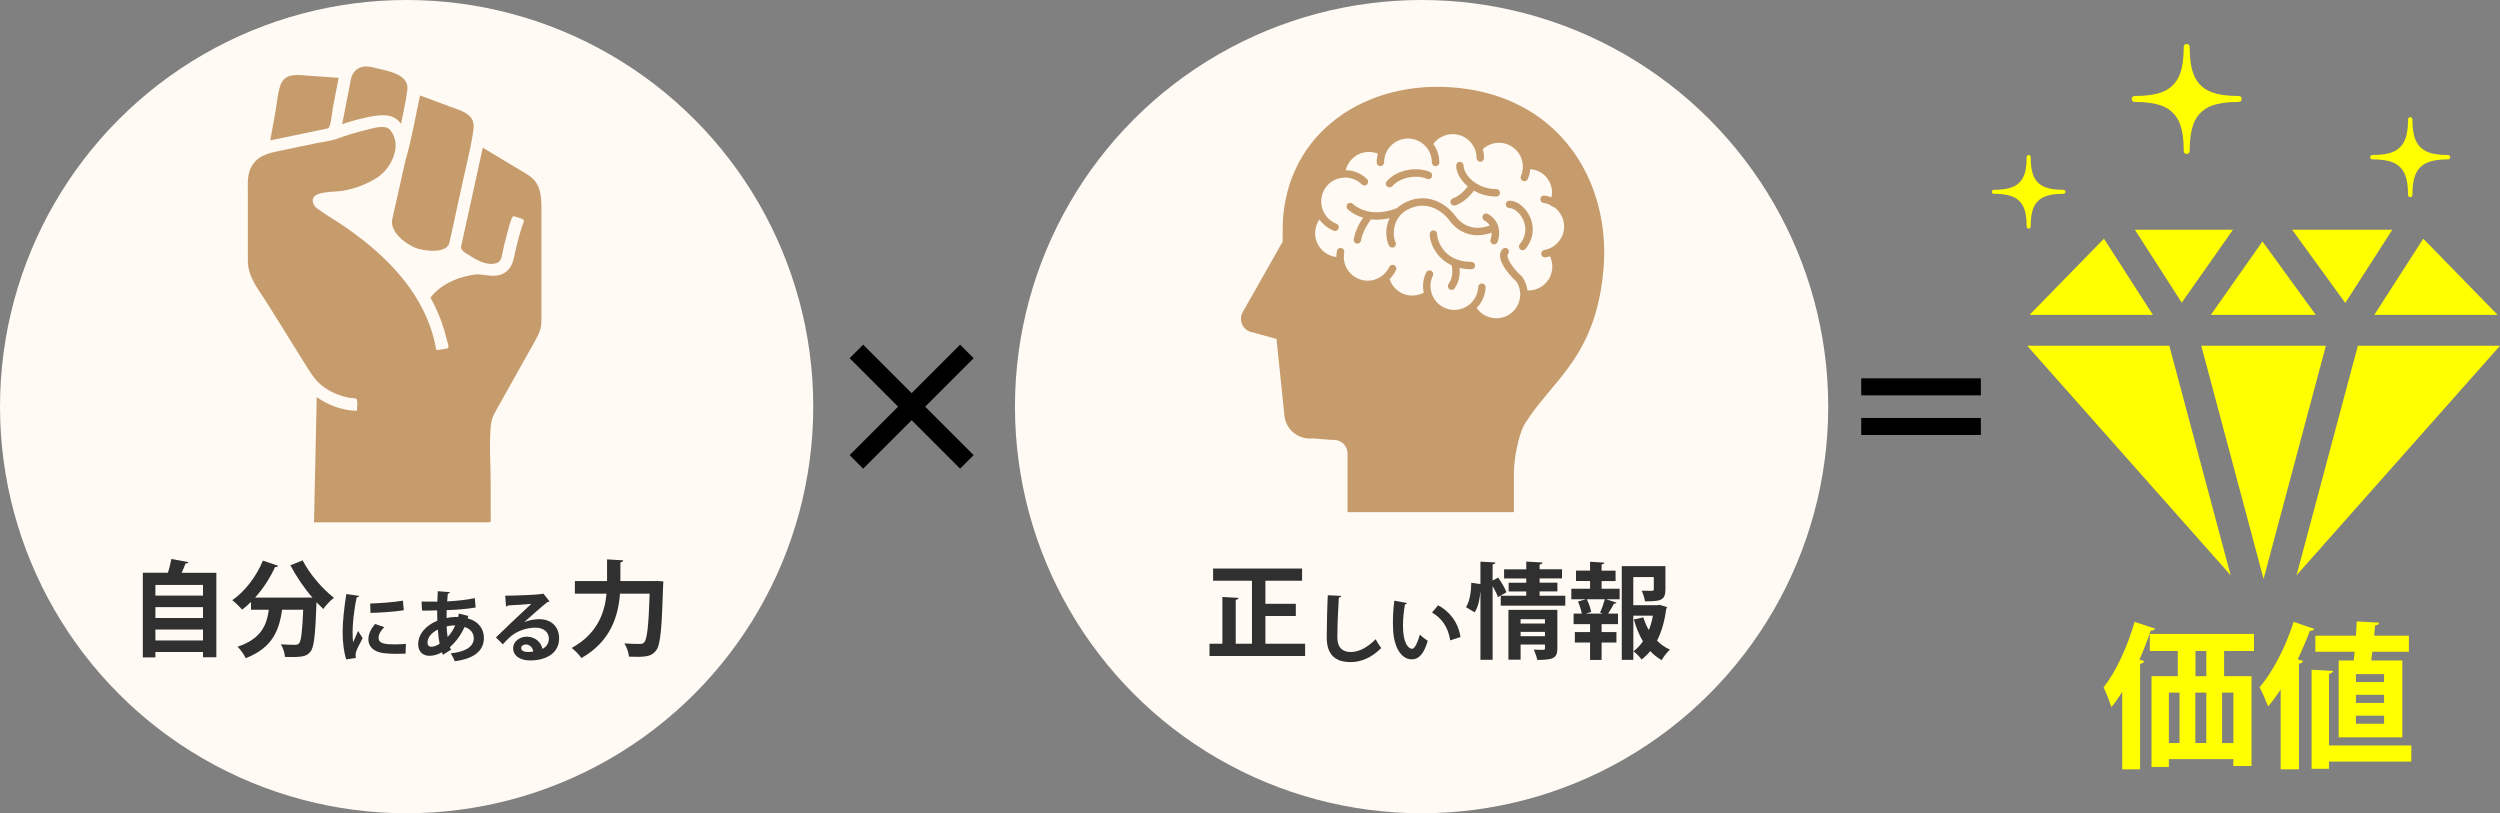
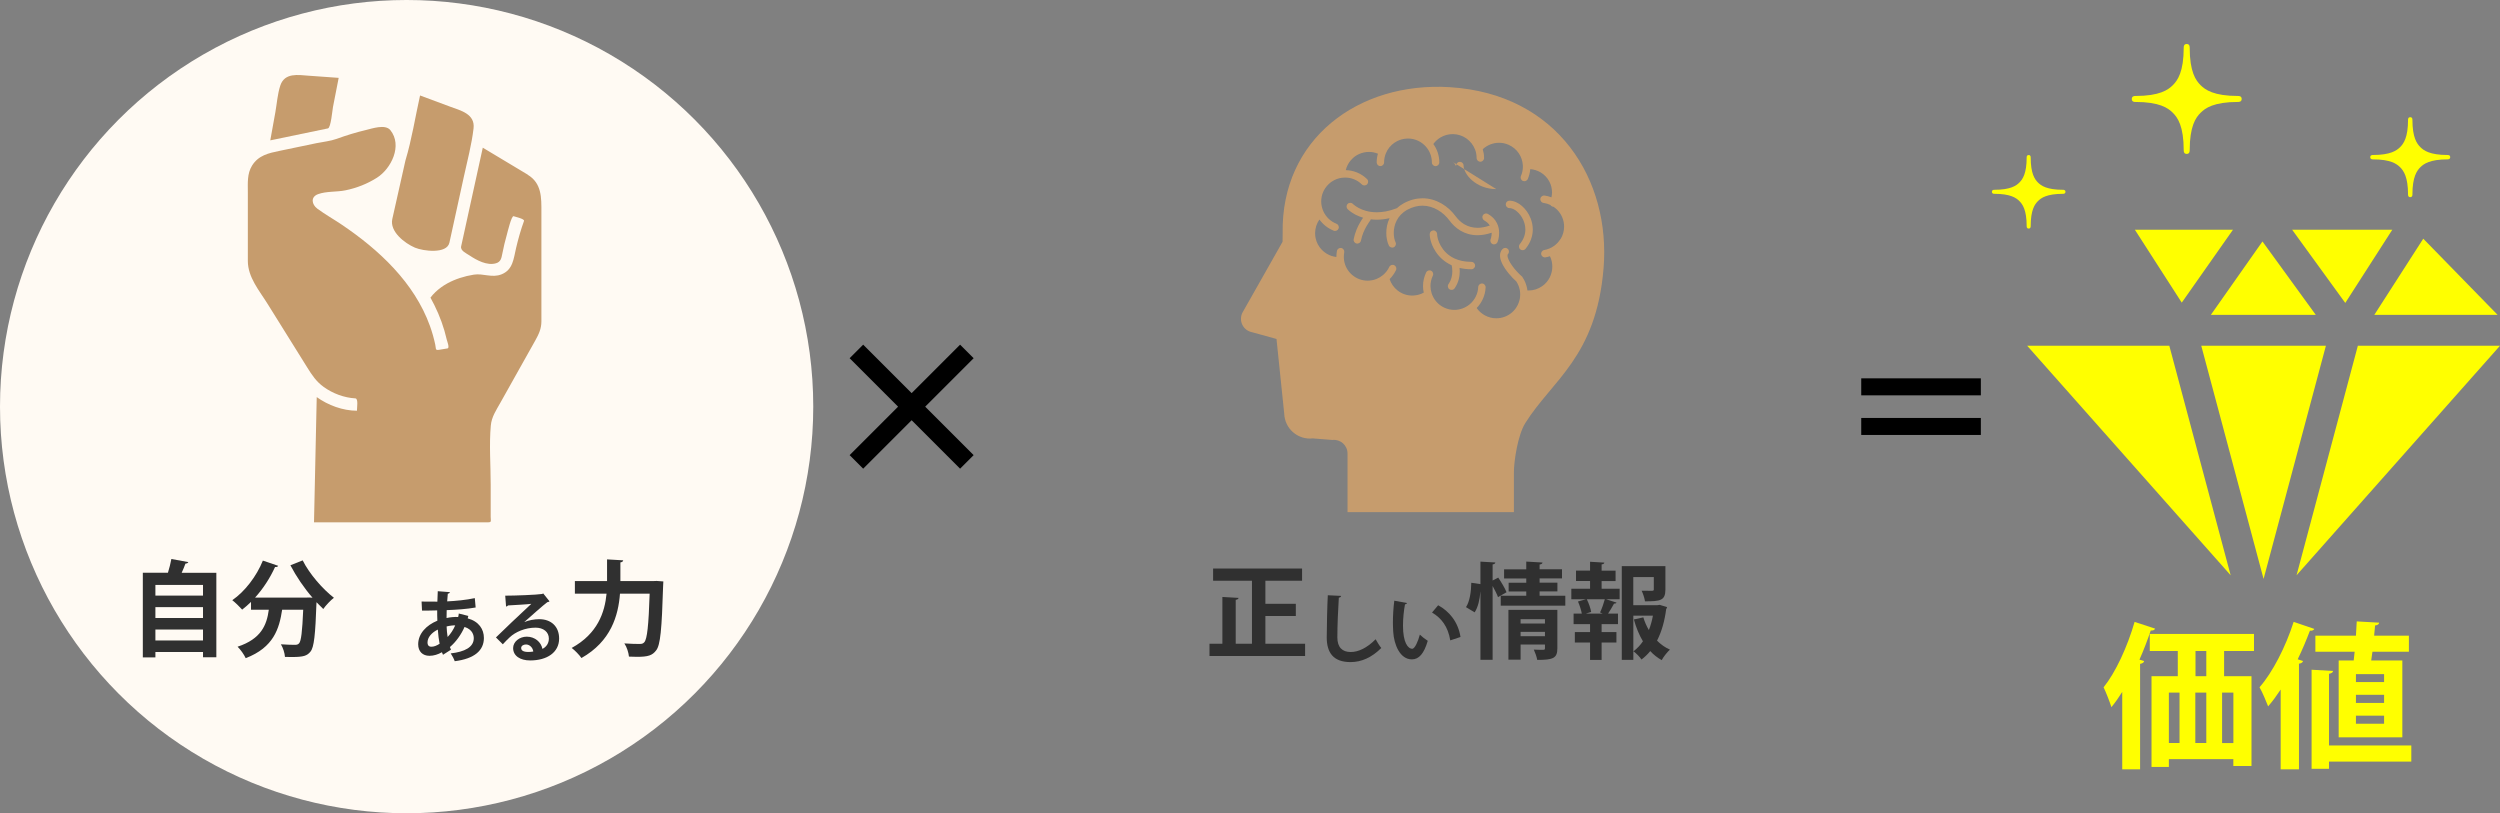
<svg xmlns="http://www.w3.org/2000/svg" id="_レイヤー_2" data-name="レイヤー 2" viewBox="0 0 560.34 182.29">
  <rect x="0" y="0" width="560.34" height="182.29" fill="#808080" stroke="none" />
  <defs>
    <style>      .cls-1 {        fill: #fffaf3;      }      .cls-2 {        fill: #ff0;      }      .cls-3 {        fill: #303030;      }      .cls-4 {        fill: #c69c6d;      }    </style>
  </defs>
  <g id="_レイヤー_1-2" data-name="レイヤー 1">
    <g>
      <path d="m218.23,102.01l-3.04,3.04-10.86-10.86-10.86,10.86-3.04-3.04,10.86-10.86-10.86-10.86,3.04-3.04,10.86,10.86,10.86-10.86,3.04,3.04-10.86,10.86,10.86,10.86Z" />
      <path d="m417.17,84.8h26.81v3.81h-26.81v-3.81Zm0,12.69v-3.81h26.81v3.81h-26.81Z" />
      <g>
        <g>
          <path class="cls-2" d="m475.66,155.1c-.77,1.23-1.58,2.39-2.42,3.4-.32-1.05-1.23-3.4-1.75-4.45,2.67-3.3,5.33-9.05,6.95-14.66l4.6,1.51c-.14.32-.46.46-.98.42-.74,2.18-1.58,4.39-2.53,6.53l1.05.32c-.07.32-.35.53-.91.63v23.64h-4v-17.33Zm29.54-9.19h-6.7v5.65h6.14v20.13h-4.07v-1.54h-14.45v1.75h-3.89v-20.34h5.89v-5.65h-6.28v-3.82h23.36v3.82Zm-19.08,9.33v11.3h2.39v-11.3h-2.39Zm8.39,0h-2.46v11.3h2.46v-11.3Zm0-3.68v-5.65h-2.42v5.65h2.42Zm6.07,14.98v-11.3h-2.53v11.3h2.53Z" />
          <path class="cls-2" d="m511.17,154.57c-.91,1.37-1.82,2.63-2.8,3.75-.39-1.02-1.33-3.26-1.93-4.28,2.91-3.3,5.86-9.05,7.65-14.66l4.63,1.58c-.14.28-.46.46-.98.39-.81,2.14-1.72,4.31-2.74,6.42l1.19.39c-.07.28-.35.53-.91.6v23.68h-4.1v-17.86Zm29.29,12.52v3.61h-18.45v1.61h-3.9v-22.2l4.81.28c-.03.32-.32.53-.91.63v16.07h18.45Zm-16.31-19.05h3.4l.21-1.96h-8.8v-3.61h9.09c.07-1.09.14-2.17.18-3.19l5.02.28c-.03.35-.32.56-.91.63l-.21,2.28h7.79v3.61h-8.17c-.11.67-.18,1.33-.28,1.96h6.98v17.22h-14.27v-17.22Zm10.21,4.84v-1.79h-6.31v1.79h6.31Zm0,4.67v-1.82h-6.31v1.82h6.31Zm0,4.67v-1.82h-6.31v1.82h6.31Z" />
        </g>
        <g>
          <polygon class="cls-2" points="559.79 70.57 559.79 70.56 543.14 53.5 532.17 70.57 559.79 70.57" />
          <polygon class="cls-2" points="493.38 77.49 507.35 129.76 521.32 77.49 493.38 77.49" />
          <polygon class="cls-2" points="519.04 70.56 507.1 54.12 495.54 70.56 495.54 70.57 519.04 70.57 519.04 70.56" />
          <polygon class="cls-2" points="525.66 67.9 536.2 51.49 513.75 51.49 525.66 67.9" />
          <polygon class="cls-2" points="500.49 51.49 478.5 51.49 489.01 67.83 500.49 51.49" />
-           <polygon class="cls-2" points="454.91 70.56 454.91 70.57 482.54 70.57 471.57 53.5 454.91 70.56" />
          <polygon class="cls-2" points="454.36 77.49 499.97 128.94 486.22 77.49 454.36 77.49" />
          <polygon class="cls-2" points="514.74 128.94 514.74 128.94 560.34 77.49 528.48 77.49 514.74 128.94" />
          <path class="cls-2" d="m548.6,34.74c-3.98,0-5.35-1-6.12-1.77-.77-.77-1.77-2.15-1.77-6.12,0-.15-.01-.58-.49-.58s-.49.43-.49.58c0,3.98-1,5.35-1.77,6.12-.77.77-2.15,1.77-6.12,1.77-.15,0-.58.02-.58.49s.43.49.58.49c3.97,0,5.35,1,6.12,1.77.77.77,1.77,2.15,1.77,6.12,0,.15.02.58.49.58s.49-.43.49-.58c0-3.97,1-5.35,1.77-6.12.77-.77,2.15-1.77,6.12-1.77.15,0,.58-.02.58-.49s-.43-.49-.58-.49Z" />
          <path class="cls-2" d="m478.6,22.85c5.46,0,7.35,1.37,8.42,2.44,1.06,1.06,2.43,2.95,2.43,8.42,0,.21.03.79.67.79s.67-.59.67-.79c0-5.46,1.37-7.36,2.43-8.42,1.06-1.06,2.95-2.44,8.42-2.44.21,0,.8-.02.8-.67s-.59-.67-.8-.67c-5.47,0-7.35-1.37-8.42-2.43-1.06-1.06-2.43-2.95-2.43-8.42,0-.21-.02-.8-.67-.8s-.67.59-.67.8c0,5.46-1.37,7.35-2.43,8.42-1.06,1.06-2.95,2.43-8.42,2.43-.21,0-.79.03-.79.68s.59.67.79.67Z" />
          <path class="cls-2" d="m455.15,50.7c0-3.66.92-4.92,1.63-5.63.71-.71,1.97-1.63,5.63-1.63.14,0,.53-.01.53-.45s-.39-.45-.53-.45c-3.66,0-4.92-.92-5.63-1.63-.71-.71-1.63-1.98-1.63-5.63,0-.14-.01-.53-.45-.53s-.45.39-.45.53c0,3.66-.92,4.92-1.63,5.63-.71.71-1.98,1.63-5.63,1.63-.14,0-.53.02-.53.45s.39.45.53.45c3.66,0,4.92.92,5.63,1.63.71.71,1.63,1.98,1.63,5.63,0,.14.02.53.45.53s.45-.39.45-.53Z" />
        </g>
      </g>
      <g>
-         <circle class="cls-1" cx="318.63" cy="91.14" r="91.14" />
        <g>
          <path class="cls-3" d="m283.63,144.28h8.89v2.75h-21.43v-2.75h2.89v-10.48l3.62.21c-.02.21-.21.37-.63.44v9.83h3.64v-14.12h-8.71v-2.73h19.94v2.73h-8.22v5.18h6.82v2.73h-6.82v6.21Z" />
          <path class="cls-3" d="m300.6,133.56c-.04.21-.19.35-.52.4-.16,2.31-.33,6.37-.33,8.92,0,2.22,1.13,3.26,2.98,3.26,1.72,0,3.63-.88,5.6-2.86.26.49.94,1.6,1.27,1.96-2.17,2.15-4.46,3.16-6.89,3.16-3.85,0-5.34-2.1-5.34-5.52,0-2.32.12-7.36.24-9.46l2.98.14Z" />
          <path class="cls-3" d="m315.36,135.16c-.05.16-.24.28-.45.29-.26,1.35-.45,3.17-.45,4.77,0,3.82,1.11,5.19,2.08,5.19.59,0,1.32-1.73,1.7-3.17.42.42,1.27,1.09,1.77,1.39-.83,2.85-1.96,4.16-3.56,4.16-2.69,0-4.01-3.35-4.18-6.18-.03-.62-.07-1.3-.07-2.01,0-1.58.1-3.31.31-4.96l2.85.52Zm9.7,8.38c-.52-3.12-1.96-4.98-4.09-6.25l1.37-1.63c2.45,1.32,4.48,3.71,5.01,7.11l-2.29.76Z" />
          <path class="cls-3" d="m335.8,129.45c.68,1,1.52,2.4,1.87,3.29l-1.91,1.1c-.23-.65-.72-1.61-1.21-2.5v16.55h-2.73v-15.24h-.02c-.14,1.75-.51,3.43-1.28,4.6-1.84-1.12-1.89-1.14-1.94-1.17.82-1.21,1.17-3.46,1.19-5.46l2.05.3v-5.04l3.34.19c-.02.23-.19.37-.61.44v3.6l1.26-.65Zm9.27,4.08h5.77v2.22h-14.47v-2.22h5.72v-.96h-3.95v-1.96h3.95v-.96h-4.97v-2.05h4.97v-1.73l3.64.21c-.02.23-.21.4-.65.44v1.07h5.02v2.05h-5.02v.96h3.99v1.96h-3.99v.96Zm3.99,3.15v8.62c0,2.22-.91,2.61-4.51,2.61-.12-.7-.47-1.66-.77-2.31.82.05,1.82.05,2.1.05.3,0,.4-.09.4-.35v-.84h-5.46v3.39h-2.73v-11.16h10.97Zm-2.78,2.1h-5.46v.98h5.46v-.98Zm-5.46,3.81h5.46v-.96h-5.46v.96Z" />
          <path class="cls-3" d="m358.98,130.22v1.73h4.04v2.36h-3.06l2.36.75c-.05.16-.26.23-.56.23-.33.63-.86,1.54-1.33,2.24h2.22v2.36h-3.67v1.77h3.32v2.36h-3.32v3.9h-2.59v-3.9h-3.41v-2.36h3.41v-1.77h-3.69v-2.36h1.84c-.14-.79-.49-1.87-.86-2.71l1.8-.51h-3.29v-2.36h4.2v-1.73h-3.15v-2.33h3.15v-1.98l3.2.19c-.02.21-.19.35-.61.4v1.4h3.13v2.33h-3.13Zm.23,7.31l-.58-.26c.4-.84.84-2.08,1.07-2.96h-4.04c.44.89.86,2.1.98,2.85l-1.19.37h3.76Zm12.79-1.96l1.66.51c-.05.21-.12.28-.21.44-.33,2.57-.98,5-2.05,7.07.84.84,1.8,1.54,2.89,2.01-.61.56-1.45,1.61-1.84,2.36-.96-.54-1.82-1.21-2.57-2.03-.58.72-1.24,1.35-1.96,1.89-.4-.61-1.19-1.4-1.8-1.84.82-.63,1.54-1.38,2.12-2.24-.86-1.45-1.54-3.1-2.03-4.9l2.12-.47c.3,1,.72,1.96,1.24,2.85.4-1,.7-2.1.91-3.22h-4.39v9.9h-2.59v-21.01h9.78v5.25c0,2.5-1.19,2.64-4.58,2.64-.09-.7-.42-1.7-.75-2.38.93.02,2.03.02,2.31.02.33-.02.42-.07.42-.33v-2.75h-4.6v6.3h5.42l.49-.07Z" />
        </g>
        <g>
          <path class="cls-4" d="m329.8,58.69c-1.56,0-2.8-.3-3.8-.76-1.49-.69-2.46-1.76-3.07-2.82-.3-.53-.51-1.05-.64-1.52-.13-.46-.18-.87-.18-1.11,0-.46-.37-.84-.83-.84s-.83.37-.83.84c0,.3.04.63.11,1,.13.64.37,1.37.76,2.13.59,1.13,1.52,2.33,2.92,3.23.35.23.73.44,1.13.62.06.28.15.76.15,1.35,0,.43-.05.9-.18,1.39-.13.49-.34.98-.68,1.47-.26.38-.17.9.21,1.16.38.26.9.17,1.16-.21.46-.66.75-1.34.92-1.99.17-.65.23-1.27.23-1.82,0-.27-.02-.53-.04-.76.8.19,1.68.3,2.65.3.46,0,.83-.37.83-.83s-.37-.83-.83-.83Z" />
          <path class="cls-4" d="m333.5,47.95c-.4-.22-.91-.09-1.14.32-.23.4-.08.91.32,1.14.62.35.99.74,1.24,1.14-1.03.36-1.94.51-2.75.51-1.18,0-2.14-.31-2.96-.79-.81-.48-1.46-1.13-1.96-1.81-.82-1.12-1.88-2.11-3.14-2.84-1.26-.72-2.71-1.18-4.27-1.18-1.36,0-2.8.35-4.23,1.13-.58.32-1.09.69-1.53,1.1-1.74.67-3.23.91-4.49.91-1.8,0-3.15-.48-4.05-.96-.45-.24-.78-.47-1-.65-.11-.09-.19-.15-.24-.2l-.05-.05h0c-.32-.34-.85-.35-1.18-.03-.33.32-.34.85-.02,1.18.05.05.62.63,1.72,1.22.48.25,1.07.5,1.75.71-.18.25-.43.63-.7,1.1-.52.91-1.11,2.19-1.41,3.7-.09.45.2.89.65.98.45.09.89-.2.98-.66.25-1.27.77-2.4,1.23-3.2.23-.4.44-.72.59-.94.08-.11.14-.19.18-.24.02-.03.04-.04.04-.06h.01s0-.02,0-.02c.08-.09.13-.2.15-.31.42.06.87.09,1.34.09.88,0,1.84-.1,2.87-.34-.52,1.1-.73,2.26-.73,3.32,0,1.06.21,2.03.57,2.8.2.41.7.59,1.11.4.41-.2.59-.69.4-1.11-.23-.48-.41-1.24-.41-2.09,0-.91.2-1.91.67-2.82.47-.91,1.21-1.74,2.34-2.37,1.2-.66,2.35-.93,3.43-.93,1.23,0,2.39.36,3.43.96,1.04.6,1.94,1.44,2.63,2.38.61.83,1.42,1.64,2.46,2.26,1.04.62,2.32,1.02,3.8,1.02.98,0,2.04-.17,3.19-.56v.06c0,.41-.06.78-.13,1.04-.03.13-.06.23-.09.3-.01.03-.02.06-.02.07h0c-.17.44.04.92.46,1.09.43.17.91-.04,1.09-.46.02-.06.36-.89.36-2.05,0-.66-.11-1.44-.5-2.21-.38-.77-1.04-1.51-2.03-2.06Z" />
-           <path class="cls-4" d="m312.09,41.72c.57-.68,1.39-1.21,2.32-1.57.93-.36,1.97-.54,2.94-.54s1.82.17,2.47.47c.42.19.92,0,1.11-.41.19-.42.01-.92-.41-1.11-.93-.43-2.03-.62-3.17-.63-1.17,0-2.4.21-3.54.65-1.14.44-2.19,1.11-2.99,2.05-.3.35-.26.88.09,1.17.35.3.88.25,1.17-.1Z" />
          <path class="cls-4" d="m324.97,19.54c-20.56-1.27-37.87,11.67-37.48,32.74l-.02,1.91-8.93,15.77c-.48.85-.52,1.88-.12,2.77.41.89,1.22,1.53,2.17,1.72l5.52,1.52,1.73,16.72c.05,1.61.76,3.13,1.98,4.19,1.22,1.06,2.82,1.56,4.42,1.38l4.41.35c.86-.1,1.72.18,2.37.76.64.58,1.01,1.4,1.01,2.27v13.14h37.29v-8.91c0-2.54.88-8.36,2.54-11.02,6.05-9.67,15.89-14.81,17.55-34.63,1.66-19.83-10.17-39.18-34.46-40.68Zm24.81,34c-.84,1.38-2.19,2.24-3.66,2.5-.45.08-.76.51-.68.96.08.45.51.76.96.68.34-.06.67-.14,1-.25.36.74.53,1.53.53,2.32,0,.84-.2,1.68-.58,2.44-.38.76-.95,1.43-1.69,1.95-.94.66-2,.97-3.06.97-.08,0-.17,0-.25-.01-.02-.14-.04-.28-.06-.41h0c-.18-.97-.56-1.85-1.08-2.62l-.06-.09-.09-.07c-.63-.54-1.47-1.43-2.12-2.34-.33-.45-.6-.91-.79-1.32-.19-.41-.28-.76-.27-.97,0-.09.01-.16.03-.2.02-.04.03-.07.06-.1.32-.32.32-.85,0-1.18-.33-.32-.85-.32-1.18,0-.21.2-.36.45-.45.71-.1.25-.13.52-.13.77,0,.58.18,1.13.42,1.67.37.81.93,1.61,1.53,2.35.57.69,1.16,1.31,1.7,1.78.37.57.64,1.21.78,1.92.06.3.08.6.09.88h0s0,.08,0,.12c0,1.26-.45,2.45-1.22,3.39-.77.94-1.86,1.62-3.15,1.86-.34.06-.67.09-1,.09-1.77,0-3.4-.89-4.39-2.3.53-.54.98-1.17,1.32-1.88h0c.43-.88.65-1.82.69-2.75.02-.46-.34-.85-.79-.87-.46-.02-.85.34-.87.8-.03.71-.2,1.42-.53,2.09h0c-.35.73-.84,1.33-1.42,1.81h0c-.96.78-2.17,1.22-3.4,1.22-.78,0-1.57-.17-2.32-.53-1.39-.67-2.35-1.86-2.78-3.22h0c-.16-.52-.25-1.06-.25-1.6,0-.78.17-1.57.53-2.32.2-.41.02-.91-.39-1.11-.41-.2-.91-.03-1.11.39-.47.98-.7,2.02-.7,3.05,0,.5.06.99.16,1.47-.65.36-1.38.58-2.18.64h0c-.13,0-.26.02-.39.02-1.25,0-2.41-.43-3.33-1.17-.8-.64-1.42-1.51-1.75-2.52.58-.58,1.07-1.26,1.43-2.01.2-.42.02-.91-.4-1.11-.41-.2-.92-.02-1.11.4-.33.7-.81,1.32-1.4,1.81-.84.71-1.89,1.16-3.06,1.24h0c-.13,0-.26.02-.38.02-2.65,0-4.91-1.96-5.29-4.57h0c-.02-.14-.04-.27-.04-.4,0-.13-.01-.26-.01-.39,0-.34.03-.67.09-.99.08-.45-.22-.89-.67-.97-.45-.08-.89.21-.97.67-.08.42-.12.85-.12,1.29v.05c-.75-.08-1.48-.32-2.13-.71-.82-.48-1.52-1.19-2.01-2.09-.43-.81-.63-1.67-.63-2.52,0-1.1.34-2.18.97-3.08.24.34.52.67.83.97.7.69,1.52,1.2,2.38,1.54.43.17.91-.05,1.08-.48.17-.43-.05-.91-.47-1.08-.66-.25-1.28-.64-1.81-1.17h0c-.47-.46-.84-.99-1.1-1.56-.34-.72-.51-1.5-.51-2.27,0-1.36.51-2.7,1.53-3.74.87-.89,1.96-1.4,3.1-1.56h0c.24-.03.48-.05.73-.05,1.35,0,2.7.51,3.74,1.53.33.32.86.32,1.18-.01.32-.33.32-.85-.01-1.18-1.33-1.3-3.05-1.97-4.77-2,.19-.8.57-1.54,1.09-2.17.73-.87,1.72-1.51,2.91-1.78.4-.09.8-.14,1.2-.14.7,0,1.38.14,2.01.4-.18.62-.28,1.27-.28,1.95,0,.46.37.83.83.83s.83-.37.83-.83c0-.73.15-1.43.41-2.06.4-.97,1.08-1.79,1.94-2.37.86-.58,1.89-.92,3-.92,1.61,0,3.04.7,4.03,1.83.83.94,1.33,2.17,1.33,3.53,0,.46.38.83.83.83s.84-.37.84-.83c0-1.54-.5-2.97-1.34-4.13.43-.6.98-1.11,1.62-1.48.8-.47,1.72-.74,2.72-.74,1.15,0,2.2.36,3.07.97.87.61,1.55,1.47,1.94,2.48h0c.23.6.35,1.24.35,1.91,0,.46.38.83.83.83s.84-.37.84-.83c0-.69-.11-1.35-.29-1.98.99-.92,2.3-1.44,3.65-1.44.71,0,1.42.14,2.11.44.96.42,1.74,1.08,2.29,1.88.55.81.88,1.75.93,2.73,0,.1.01.2.01.3,0,.71-.14,1.42-.44,2.11-.18.42.01.91.44,1.09.42.18.91-.01,1.1-.43.31-.72.49-1.46.55-2.21.82.06,1.61.31,2.32.72.8.47,1.49,1.17,1.96,2.06.41.78.6,1.61.6,2.43,0,.38-.05.75-.13,1.11-.5-.2-1.02-.33-1.54-.4-.45-.06-.88.26-.94.71-.07.46.25.88.71.94.53.07,1.04.23,1.53.46.09.14.22.26.38.33.1.04.21.07.32.07.31.21.59.44.84.69h0c1,1.01,1.54,2.37,1.54,3.76,0,.94-.25,1.9-.78,2.77Z" />
          <path class="cls-4" d="m341.12,46.16c-.41-.36-.86-.65-1.33-.85-.47-.21-.97-.33-1.47-.33-.46,0-.83.37-.83.83s.37.83.83.83c.31,0,.69.11,1.1.34.61.35,1.25.98,1.71,1.77.47.79.76,1.72.76,2.69,0,1.06-.34,2.18-1.25,3.28-.29.35-.24.88.11,1.17.36.3.88.24,1.17-.11,1.14-1.38,1.63-2.91,1.63-4.34,0-.87-.18-1.7-.47-2.46-.44-1.14-1.14-2.11-1.97-2.82Z" />
-           <path class="cls-4" d="m335.36,42.38c-2.29,0-4.13-.85-5.41-1.95-.64-.55-1.12-1.17-1.44-1.76-.32-.59-.47-1.15-.47-1.57,0-.46-.37-.83-.83-.83s-.83.37-.83.83c0,.78.25,1.59.67,2.37.45.81,1.1,1.61,1.92,2.3-.17.23-.39.53-.69.85-.63.69-1.55,1.46-2.64,1.85-.43.15-.66.63-.5,1.06.15.43.63.66,1.07.51,1.48-.53,2.59-1.51,3.35-2.33.34-.37.6-.71.79-.98,1.38.79,3.08,1.32,5.03,1.32.46,0,.83-.37.83-.83s-.37-.84-.83-.84Z" />
+           <path class="cls-4" d="m335.36,42.38c-2.29,0-4.13-.85-5.41-1.95-.64-.55-1.12-1.17-1.44-1.76-.32-.59-.47-1.15-.47-1.57,0-.46-.37-.83-.83-.83s-.83.37-.83.83s-.37-.84-.83-.84Z" />
        </g>
      </g>
      <g>
        <circle class="cls-1" cx="91.14" cy="91.14" r="91.14" />
        <g>
          <path class="cls-3" d="m42.21,126c-.09.19-.3.3-.65.33-.23.63-.51,1.35-.84,2.05h7.77v18.93h-2.99v-1.17h-10.67v1.21h-2.82v-18.98h5.63c.3-1,.61-2.15.77-3.08l3.81.7Zm3.29,5.11h-10.67v2.38h10.67v-2.38Zm0,4.97h-10.67v2.43h10.67v-2.43Zm-10.67,7.47h10.67v-2.45h-10.67v2.45Z" />
          <path class="cls-3" d="m70.04,133.96c-1.87-2.15-3.64-4.76-4.95-7.26l2.75-1.1c1.49,2.99,4.44,6.4,7,8.38-.75.58-1.84,1.73-2.38,2.52-.49-.47-1-.98-1.52-1.52-.26,7.31-.54,10.09-1.35,11.07-.75.93-1.54,1.21-4.13,1.21-.51,0-1.05,0-1.59-.02-.05-.84-.42-2.03-.91-2.83,1.28.09,2.52.12,3.11.12.42,0,.7-.05.96-.33.47-.51.72-2.61.93-7.54h-4.72c-.65,4.25-1.89,8.45-8.17,10.86-.35-.79-1.17-1.94-1.82-2.57,5.3-1.75,6.54-4.86,7-8.29h-3.99v-1.75c-.65.63-1.31,1.21-1.98,1.73-.51-.58-1.56-1.61-2.22-2.12,2.8-1.91,5.44-5.35,6.86-8.87l3.43,1.17c-.12.26-.42.3-.7.26-1.12,2.47-2.68,4.88-4.48,6.86h11.56l.65-.02.65.05Z" />
-           <path class="cls-3" d="m80.49,133.54c-.03.19-.19.31-.54.33-.66,3.07-.92,6.18-.92,7.63,0,.99.02,1.86.12,2.45.21-.5.88-1.98,1.11-2.53l1.02,1.6c-.57,1.21-1.18,2.17-1.44,3-.09.29-.14.57-.14.83,0,.21.03.42.09.61l-2.19.33c-.55-1.67-.8-3.89-.8-6.19s.36-5.59.82-8.45l2.86.4Zm10.41,12.96c-.64.03-1.34.05-2,.05-1.11,0-2.17-.05-2.95-.16-2.41-.33-3.38-1.61-3.38-3.09,0-1.25.57-2.33,1.49-3.45l2.08.71c-.78.76-1.28,1.56-1.28,2.43,0,1.3,1.56,1.44,3.63,1.44.83,0,1.74-.04,2.48-.12l-.07,2.19Zm-7.93-11.23c1.98-.05,5.24-.28,7.34-.64l.19,2.15c-2.08.33-5.43.56-7.46.59l-.07-2.1Z" />
          <path class="cls-3" d="m104.97,138.03c-.05.19-.1.38-.14.57,2.52.69,3.63,2.45,3.63,4.39,0,2.78-2.08,4.65-6.54,5.21-.14-.45-.57-1.28-.9-1.75,3.12-.35,5.17-1.39,5.17-3.4,0-.57-.19-1.93-2.07-2.53-.76,1.73-1.92,3.35-3.28,4.51.07.23.16.42.24.59l-1.79,1.14c-.09-.17-.17-.36-.24-.57-.87.49-1.82.8-2.79.8-1.53,0-2.53-.97-2.53-2.58,0-2.39,1.84-4.29,4.3-5.29-.04-.75-.04-1.51-.04-2.31-1.3.03-2.71.07-3.4.05l-.1-2.03c.8.02,2.25.02,3.54.02.03-.75.05-1.61.09-2.34l2.72.21c-.04.17-.17.31-.47.35-.05.5-.09,1.16-.14,1.72,1.89-.09,4.27-.31,6.19-.73l.19,2.1c-1.91.35-4.41.52-6.49.59-.02.61-.03,1.2-.03,1.77.73-.17,1.79-.28,2.6-.23.07-.26.12-.52.14-.78l2.13.54Zm-6.44,6.25c-.19-.92-.31-2-.4-3.17-1.37.68-2.31,1.73-2.31,2.9,0,.99.75.95.97.94.54-.02,1.13-.26,1.74-.66Zm3.5-4.11c-.24-.03-1.15.04-1.93.24.05.87.1,1.67.23,2.36.68-.71,1.27-1.61,1.7-2.6Z" />
          <path class="cls-3" d="m117.55,139.42c.96-.42,2.31-.64,3.31-.64,2.64,0,4.46,1.61,4.46,4.34,0,3.11-2.71,4.91-6.49,4.91-2.24,0-3.82-1.02-3.82-2.78,0-1.41,1.42-2.55,3.05-2.55,1.84,0,3.23,1.23,3.52,2.74.85-.42,1.44-1.23,1.44-2.31,0-1.49-1.23-2.45-2.98-2.45-2.36,0-4.55.99-5.78,2.15-.42.38-1.11,1.08-1.56,1.58l-1.54-1.54c1.23-1.23,5.6-5.38,7.93-7.53-.85.12-3.85.28-5.24.36-.05.12-.26.23-.42.26l-.19-2.45c2.22,0,7.11-.19,8.26-.38l.26-.12,1.41,1.77c-.1.1-.31.17-.5.19-.9.66-3.7,3.16-5.12,4.42v.02Zm.92,6.71c.29,0,.83-.05,1.06-.1-.12-.92-.85-1.58-1.63-1.58-.57,0-1.09.29-1.09.8,0,.82,1.09.88,1.67.88Z" />
          <path class="cls-3" d="m147.05,130.2l1.63.12c0,.23-.02.68-.05.98-.3,9.76-.61,13.28-1.56,14.47-.86,1.14-1.82,1.45-4.3,1.45-.58,0-1.19-.02-1.8-.05-.07-.84-.47-2.15-1.03-2.96,1.47.12,2.82.12,3.46.12.47,0,.72-.07,1-.37.65-.68.98-3.78,1.21-10.9h-6.65c-.37,4.9-2.01,10.69-8.64,14.43-.47-.7-1.52-1.77-2.19-2.26,5.86-3.2,7.42-8.03,7.82-12.16h-7.1v-2.83h7.21v-4.86l3.62.21c-.02.23-.21.4-.63.47v4.18h7.33l.65-.02Z" />
        </g>
        <g>
          <path class="cls-4" d="m90.87,35.99c-.98,4.37-1.96,8.73-2.94,13.1-.63,2.8,2.76,5.43,5.08,6.42,1.81.77,7.15,1.48,7.72-1.12,1.08-4.93,2.16-9.87,3.24-14.8.78-3.58,1.74-7.15,2.17-10.8.39-3.28-2.93-4.02-5.29-4.9-2.23-.83-4.47-1.66-6.7-2.49-1.08,4.83-1.85,9.85-3.28,14.58,0,0,.15-.49,0,0Z" />
-           <path class="cls-4" d="m82.42,26.26c2.65-.55,5.7-1.04,7.47,1.5.44-2.35,1.04-4.72,1.33-7.09.97-4.27-4.79-4.79-7.6-5.56-1.64-.44-3.34-.29-4.39,1.24-.63.91-.72,2.19-.93,3.25-.54,2.74-1.07,5.48-1.61,8.23,1.86-.65,3.8-1.17,5.73-1.57,1.28-.27-1.91.4,0,0Z" />
          <path class="cls-4" d="m75.91,17.45c-2.24-.16-4.47-.32-6.71-.48-2.36-.17-5.39-.74-6.37,2.19-.63,1.9-.77,4.08-1.12,6.04-.38,2.09-.75,4.17-1.13,6.26,4.31-.89,8.62-1.79,12.92-2.68.67-.14,1-4.14,1.13-4.79.42-2.18.85-4.36,1.28-6.54h0Z" />
          <path class="cls-4" d="m118.33,39.17c-3.37-2.02-6.75-4.05-10.12-6.07-.89,4.06-1.78,8.11-2.67,12.17-.57,2.6-1.14,5.21-1.71,7.81-.16.71-.31,1.42-.47,2.13-.22.98,1.14,1.55,1.87,2.04,1.6,1.07,3.94,2.35,5.94,1.76,1.06-.31,1.22-1.12,1.4-2.07.28-1.49.65-2.97,1.06-4.44.14-.51,1.02-4.21,1.49-4.04.45.16,2.48.59,2.33,1.06-.72,1.99-1.3,4.04-1.78,6.09-.56,2.35-.67,4.83-3.24,5.87-2.17.88-4.12-.27-6.25.08-2.08.34-4.14.97-5.99,2-.94.53-1.81,1.16-2.59,1.9-.4.39-.78.8-1.12,1.25.3.54.59,1.08.86,1.63,1.23,2.47,2.18,5.07,2.79,7.76.09.38.7,1.9.18,1.99-.6.1-1.21.2-1.81.3-.99.16-.73-.12-.94-1.14-.3-1.42-.7-2.82-1.19-4.19-3.51-9.73-11.43-17.09-19.82-22.74-1.78-1.2-3.68-2.27-5.41-3.54-1.28-.95-1.57-2.63.14-3.26,1.87-.69,4.17-.46,6.13-.86,2.52-.51,4.93-1.46,7.1-2.84,3.16-2.02,5.77-7.19,2.98-10.66-1.15-1.4-4.12-.34-5.56,0-2.19.52-4.35,1.19-6.47,1.96-1.41.51-3.02.66-4.49.96-2.78.58-5.57,1.16-8.35,1.74-2.41.5-4.69.99-6.12,3.29-1.13,1.82-.95,3.89-.95,5.93v15.45c0,3.68,2.6,6.67,4.46,9.67,2.95,4.74,5.9,9.47,8.86,14.21,1.05,1.69,2.02,3.16,3.7,4.37,2.03,1.46,4.58,2.41,7.08,2.55.7.04.35,2.1.35,2.77-3.16-.01-6.46-1.23-9.01-3.06-.2,9.36-.41,18.71-.61,28.07h38.98c.92,0,.62-.34.62-1.27v-7.27c0-4.34-.36-8.84.03-13.17.17-1.92,1.23-3.46,2.14-5.09,1.37-2.44,2.74-4.89,4.11-7.33,1.24-2.22,2.49-4.44,3.73-6.65.77-1.38,1.36-2.61,1.36-4.28v-24.44c0-3.2.12-6.49-3.08-8.41,0,0,1.91,1.14,0,0Z" />
        </g>
      </g>
    </g>
  </g>
</svg>